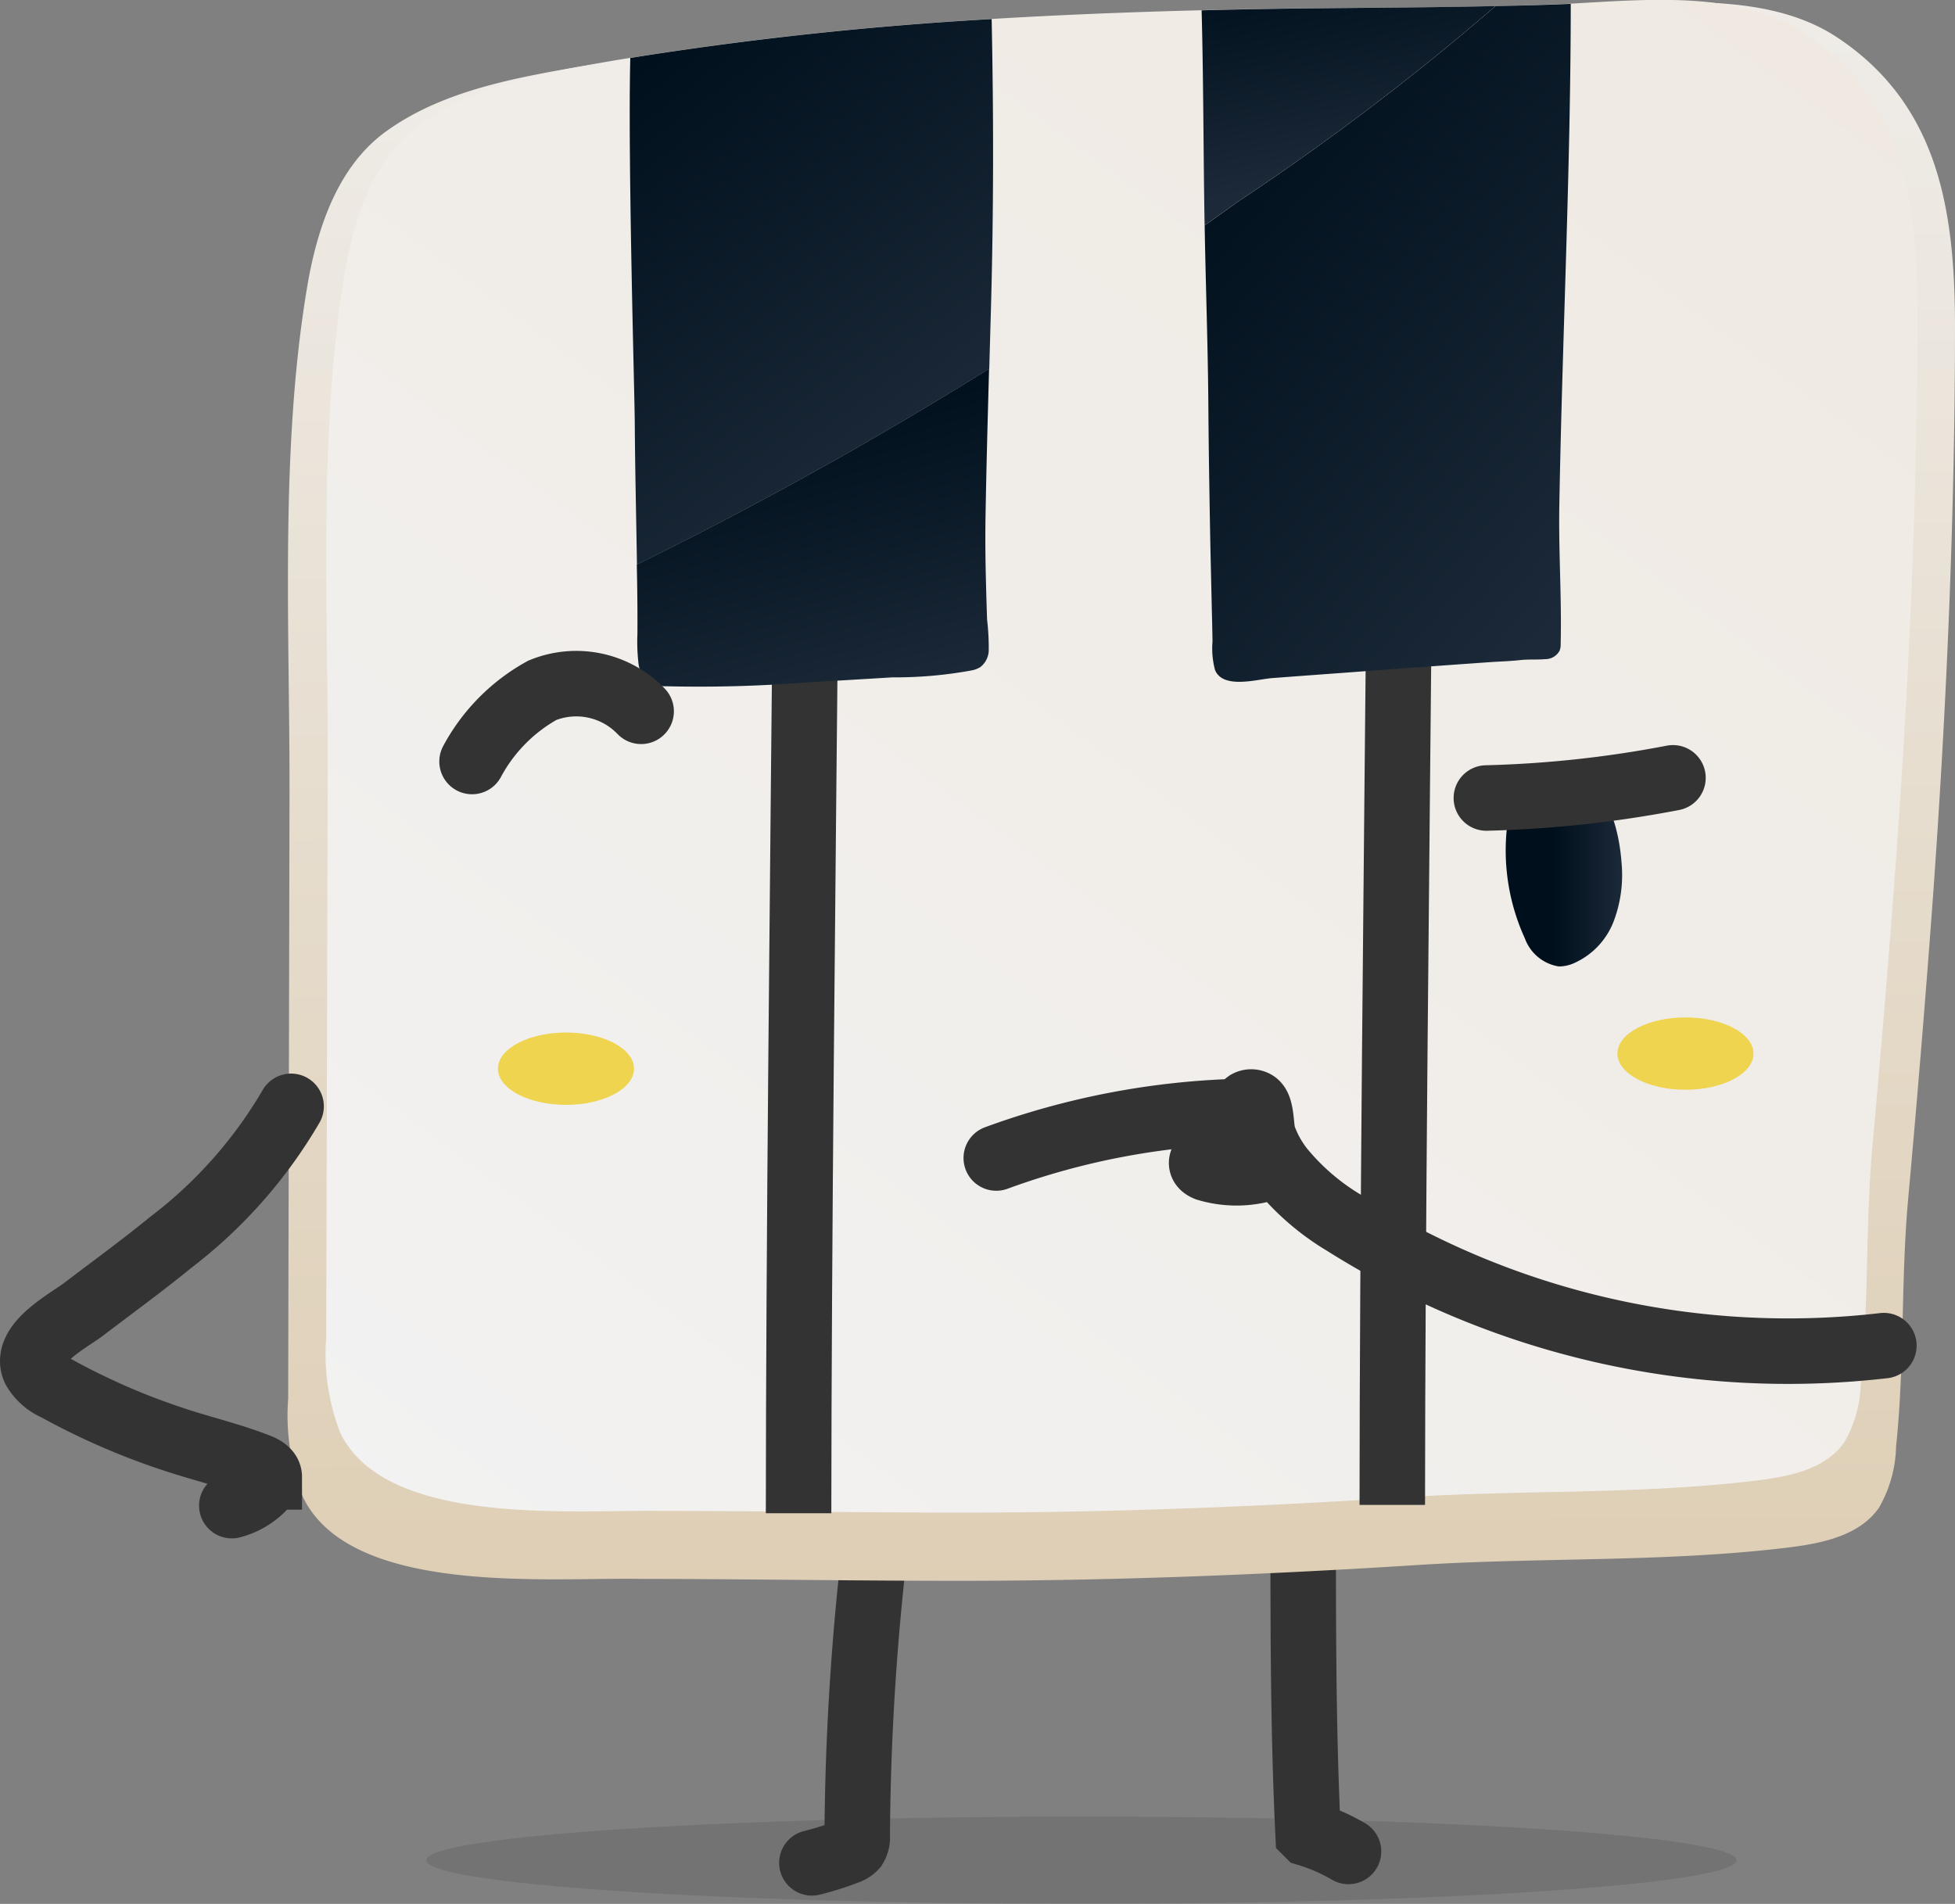
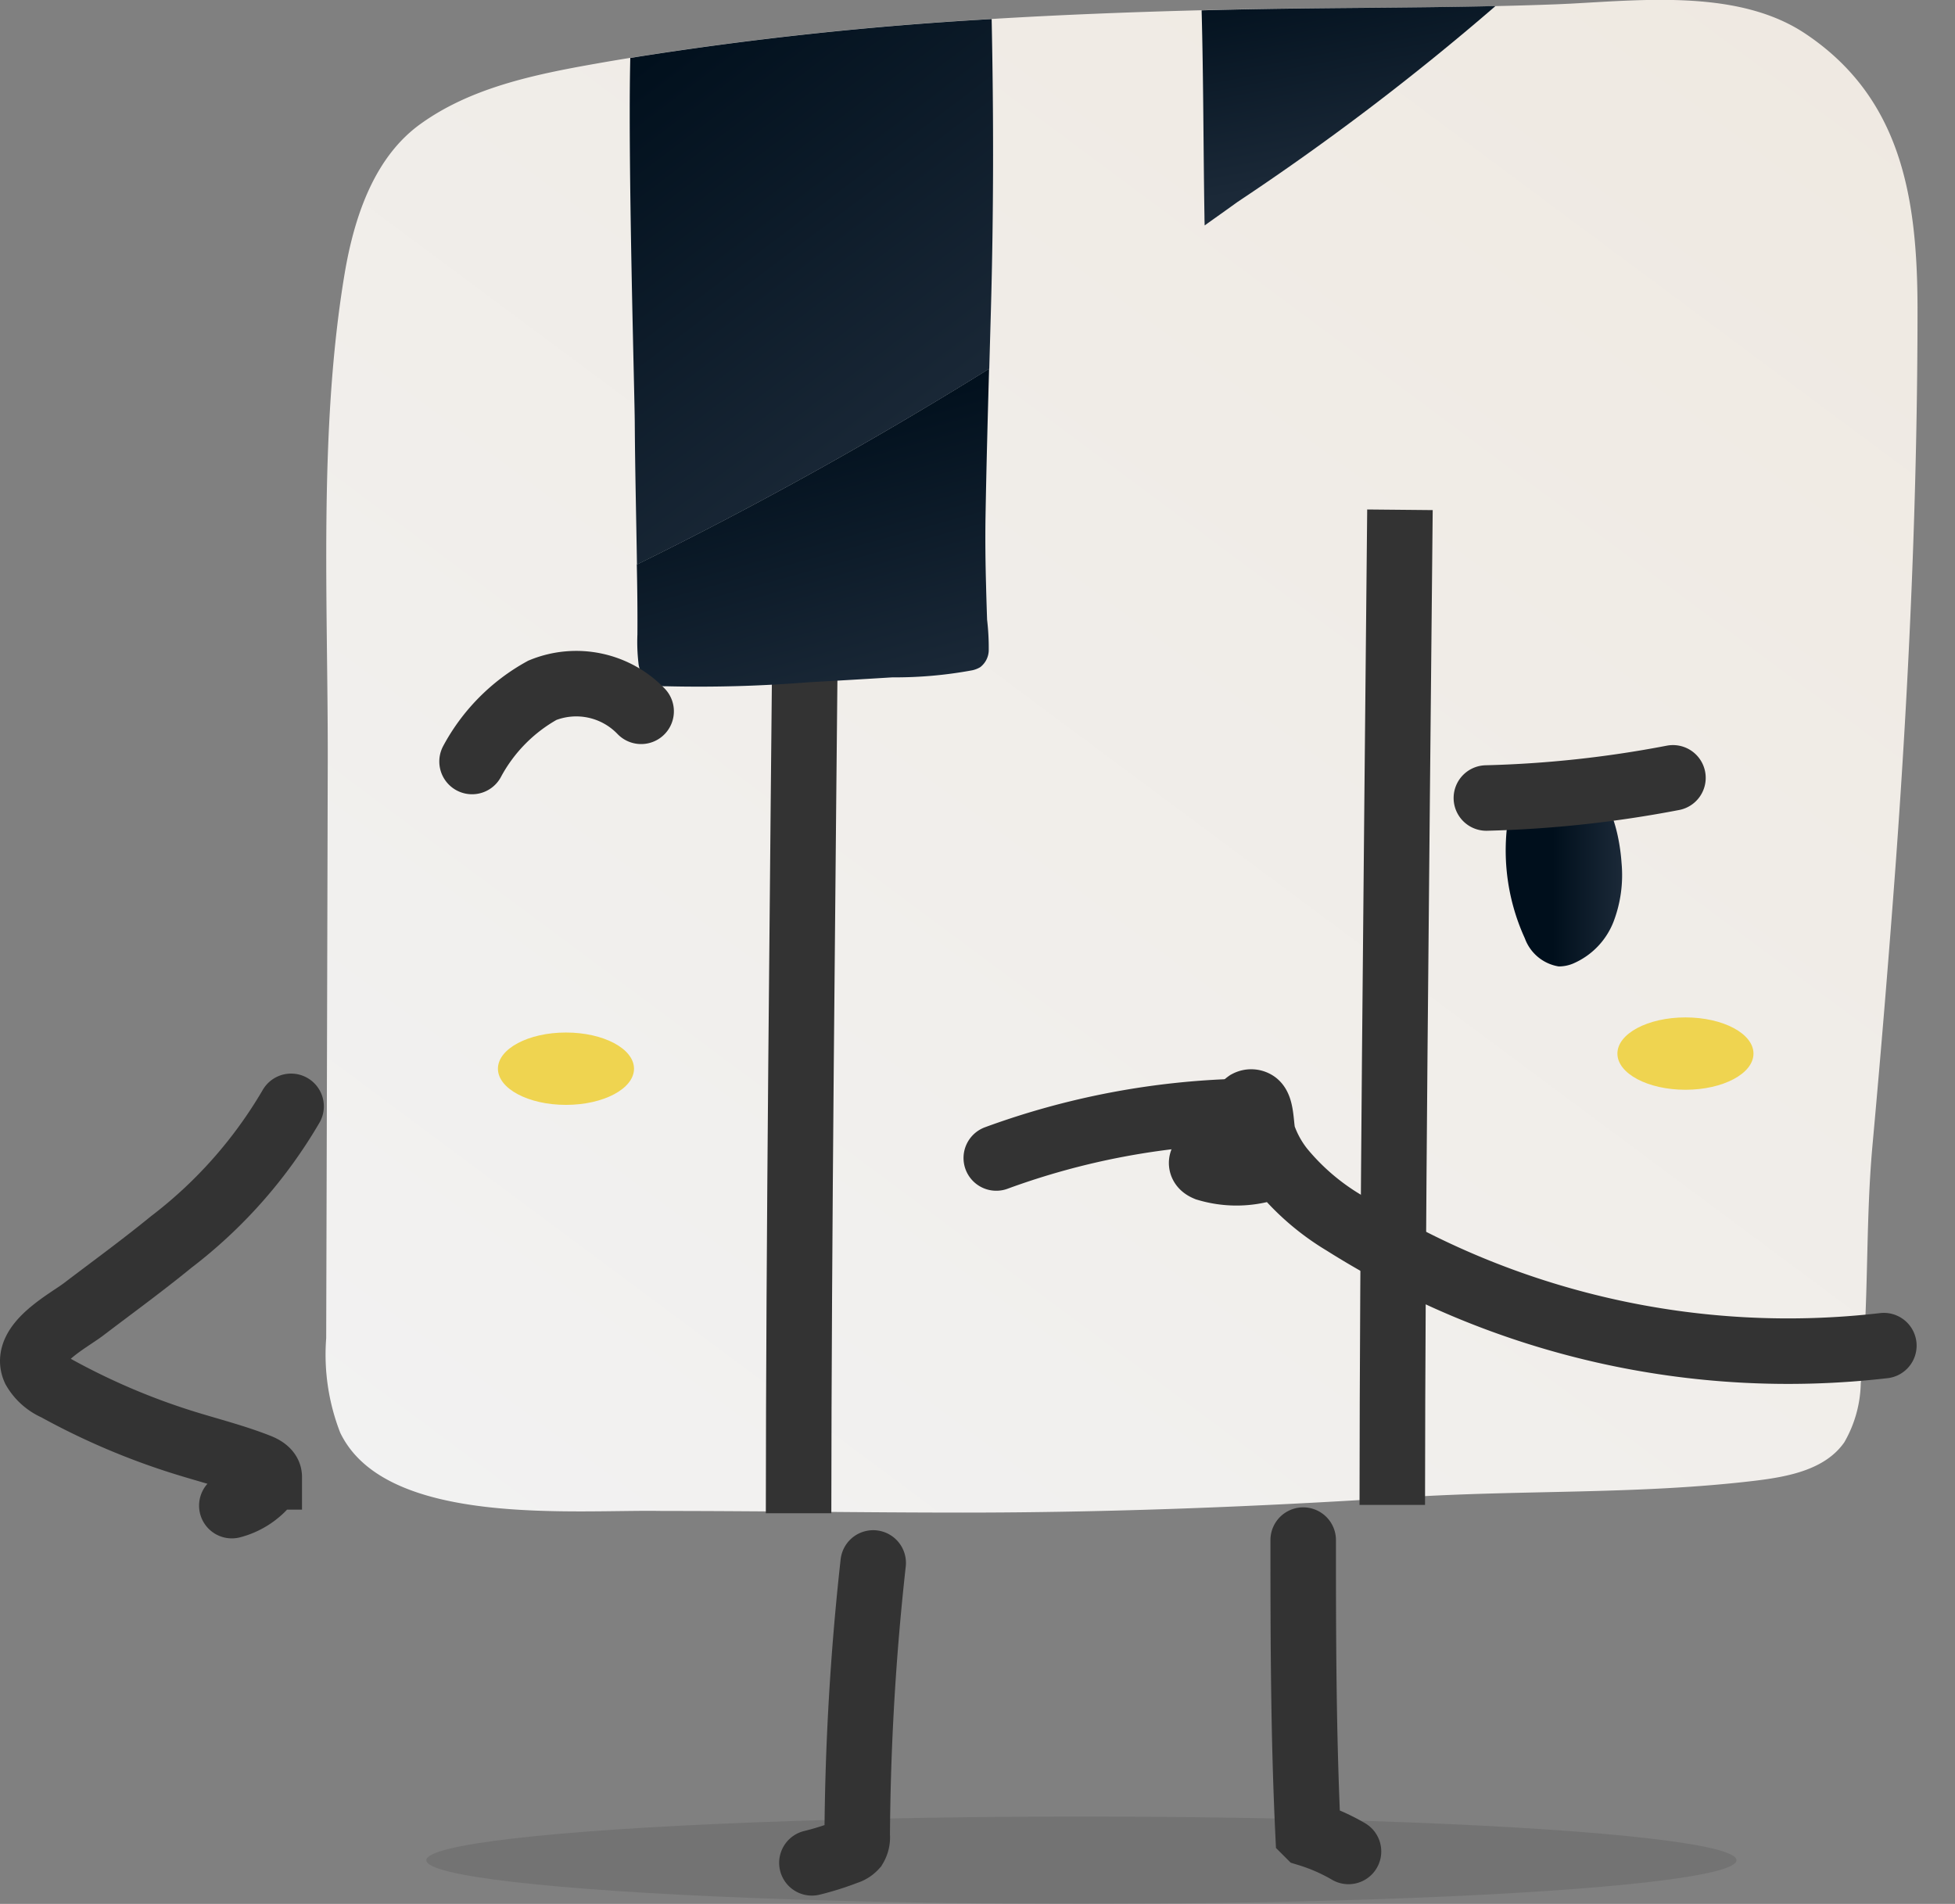
<svg xmlns="http://www.w3.org/2000/svg" xmlns:xlink="http://www.w3.org/1999/xlink" width="89.534" height="87.201">
  <rect width="100%" height="100%" fill="#808080" stroke="none" />
  <defs>
    <style>.a{fill:rgba(0,0,0,.1)}.b,.e{fill:none;stroke:#333;stroke-miterlimit:10;stroke-width:3px}.b{stroke-linecap:round}.c{fill:url(#a)}.d{fill:url(#b)}.f{fill:url(#c)}.g{fill:url(#d)}.h{fill:url(#e)}.i{fill:url(#f)}.j{fill:#efd450}.k{fill:url(#g)}</style>
    <linearGradient id="a" x1=".46" y1="1.068" x2=".458" y2="-.173" gradientUnits="objectBoundingBox">
      <stop offset="0" stop-color="#ddccb1" />
      <stop offset="1" stop-color="#f2f2f2" />
    </linearGradient>
    <linearGradient id="b" x1=".921" y1="-.025" x2=".099" y2="1.047" gradientUnits="objectBoundingBox">
      <stop offset="0" stop-color="#efe9e1" />
      <stop offset="1" stop-color="#f2f2f2" />
    </linearGradient>
    <linearGradient id="c" x1=".404" y1=".145" x2=".684" y2="1.057" gradientUnits="objectBoundingBox">
      <stop offset="0" stop-color="#000f1c" />
      <stop offset="1" stop-color="#1b2938" />
    </linearGradient>
    <linearGradient id="d" x1=".223" y1="-.058" x2=".69" y2=".857" xlink:href="#c" />
    <linearGradient id="e" x1=".221" y1=".025" x2=".827" y2=".989" xlink:href="#c" />
    <linearGradient id="f" x1=".325" y1="-.212" x2=".568" y2=".748" xlink:href="#c" />
    <linearGradient id="g" y1=".5" x2="1" y2=".5" xlink:href="#c" />
  </defs>
  <g transform="translate(-550.178 -607.983)">
    <ellipse class="a" cx="30.003" cy="2" rx="30.003" ry="2" transform="translate(569.701 691.184)" />
    <g transform="translate(551.677 607.983)">
      <path class="b" d="M38.491 71.585a120.018 120.018 0 0 0-.732 12.487.847.847 0 0 1-.115.516.815.815 0 0 1-.373.233 12.858 12.858 0 0 1-1.587.5" />
      <path class="b" d="M58.184 70.539c0 4.491.009 8.969.224 13.45a8.707 8.707 0 0 1 1.851.81" />
-       <path class="c" d="M12.559 13.197c.5-3.016 1.535-5.671 3.622-7.178 2.42-1.747 5.479-2.375 8.443-2.894A201.478 201.478 0 0 1 55.086.553C60.21.442 65.351.509 70.464.323c3.838-.14 8.8-.855 12.191 1.4 4.6 3.064 5.358 7.844 5.38 13.063 0 8.887-.39 17.76-1.033 26.622a783.353 783.353 0 0 1-1.113 13.513c-.342 3.811-.157 7.567-.552 11.326a5.874 5.874 0 0 1-.788 2.815c-.918 1.311-2.693 1.644-4.286 1.833-5.616.667-11.2.426-16.812.783-7.057.449-14.125.731-21.2.725-4.816 0-9.632-.084-14.449-.087-4.137-.079-13.233.8-15.426-3.748a10.25 10.25 0 0 1-.677-4.519l.061-27.516c.02-7.595-.454-15.821.799-23.336z" />
      <path class="d" d="M86.319 14.06c0 8.515-.381 17.018-1 25.507a745.024 745.024 0 0 1-1.068 12.945c-.327 3.654-.151 7.25-.532 10.853a5.611 5.611 0 0 1-.754 2.695c-.876 1.257-2.569 1.576-4.09 1.76-5.36.641-10.695.411-16.046.759-6.738.432-13.485.7-20.236.7-4.6 0-9.19-.075-13.787-.075-3.952-.075-12.634.771-14.725-3.587a9.862 9.862 0 0 1-.641-4.329q.038-13.175.071-26.358c.017-7.279-.431-15.161.767-22.361.482-2.891 1.471-5.435 3.461-6.877 2.313-1.676 5.23-2.279 8.063-2.778q.779-.138 1.563-.264A163.672 163.672 0 0 1 43.913.869c3.2-.193 6.411-.318 9.617-.4.448-.013.9-.026 1.345-.034 4.89-.109 9.8-.05 14.679-.23.285-.008.582-.025.88-.038 3.516-.189 7.774-.616 10.753 1.379 4.395 2.938 5.116 7.515 5.132 12.514z" />
      <path class="e" d="M62.615 23.349c-.175 18.231-.343 33.162-.351 45.578" />
      <path class="e" d="M35.425 23.731c-.176 18.231-.343 33.162-.351 45.578" />
      <path class="f" d="M27.693 29.054a8.481 8.481 0 0 0 .046 1.3 1.247 1.247 0 0 0 .541.93 1.565 1.565 0 0 0 .717.147 62.583 62.583 0 0 0 6.5-.18q1.936-.107 3.872-.227a19.344 19.344 0 0 0 3.654-.323 1.189 1.189 0 0 0 .373-.146 1 1 0 0 0 .386-.742 11.021 11.021 0 0 0-.075-1.433c-.017-.516-.034-1.026-.046-1.538-.03-1.048-.042-2.1-.026-3.147.039-2.27.1-4.538.164-6.806q-7.925 4.929-16.134 8.967c.023 1.068.036 2.133.028 3.198z" />
      <path class="g" d="M43.916.873a163.8 163.8 0 0 0-16.549 1.781c-.117 4.71.2 15.447.205 16.737.014 2.154.067 4.311.1 6.468q8.209-4.041 16.134-8.967l.075-2.656c.127-4.504.127-8.904.035-13.363z" />
-       <path class="h" d="M69.557.211c-.854.032-1.71.049-2.566.068A117.348 117.348 0 0 1 55.18 9.248c-.5.364-1.006.72-1.509 1.077.05 2.841.156 5.681.172 8.522.016 2 .05 4 .087 6 .021 1 .046 2 .068 3 .013.511.025 1.022.033 1.534a3.816 3.816 0 0 0 .117 1.312c.373.884 1.919.419 2.611.365q1.672-.126 3.339-.247 3.344-.251 6.684-.487c.453-.029.9-.042 1.354-.092.381-.042.742-.009 1.123-.042a.741.741 0 0 0 .671-.394.891.891 0 0 0 .046-.331c.05-2.1-.1-4.2-.062-6.307.134-7.66.519-15.3.523-22.981-.298.009-.595.028-.88.034z" />
      <path class="i" d="M66.99.278c-4.034.091-8.079.073-12.113.163-.448.009-.9.021-1.345.034.084 3.143.079 6.281.13 9.433 0 .139.006.278.009.417.5-.358 1.007-.714 1.509-1.078A117.357 117.357 0 0 0 66.99.278z" />
      <ellipse class="j" cx="3.116" cy="1.657" rx="3.116" ry="1.657" transform="translate(72.574 46.599)" />
      <ellipse class="j" cx="3.116" cy="1.657" rx="3.116" ry="1.657" transform="translate(21.305 47.291)" />
      <path class="b" d="M44.128 53.038a35.018 35.018 0 0 1 11.228-2.132" />
      <path class="b" d="M84.777 61.632a38.119 38.119 0 0 1-24.736-5.633 10.985 10.985 0 0 1-2.827-2.427 5.212 5.212 0 0 1-.857-1.546c-.113-.341-.064-1.276-.349-1.488a.362.362 0 0 0-.376-.022.693.693 0 0 0-.293.573 2.044 2.044 0 0 0 1.536 2.219 4.907 4.907 0 0 0-3.052-.332c-.148.055-.316.171-.287.325.021.109.131.172.233.215a4.726 4.726 0 0 0 2.721 0" />
      <path class="b" d="M11.832 50.672a21.367 21.367 0 0 1-5.5 6.221c-1.305 1.067-2.668 2.058-4.009 3.079-.7.532-2.751 1.594-2.241 2.732a2.08 2.08 0 0 0 .976.866 31.678 31.678 0 0 0 5.907 2.517c1.128.35 2.276.638 3.375 1.071.228.091.492.241.492.487a.581.581 0 0 1-.174.358 3.046 3.046 0 0 1-1.54.957" />
      <path class="k" d="M68.055 36.32a.621.621 0 0 0-.151.105.963.963 0 0 0-.229.493 9.675 9.675 0 0 0 .661 6.061 1.99 1.99 0 0 0 1.547 1.285 1.688 1.688 0 0 0 .663-.132 3.446 3.446 0 0 0 1.851-1.917 5.987 5.987 0 0 0 .367-2.689c-.061-.931-.375-2.836-1.3-3.311a2.556 2.556 0 0 0-1.209-.208 9.552 9.552 0 0 0-1.848.205 1.447 1.447 0 0 0-.352.108z" />
      <path class="k" d="M25.242 36.724l-.006.016a8.984 8.984 0 0 0 .326 6.745 1.991 1.991 0 0 0 1.547 1.285 1.68 1.68 0 0 0 .663-.132 3.448 3.448 0 0 0 1.851-1.917 5.989 5.989 0 0 0 .367-2.69c-.1-1.488-1.376-5.629-3.695-4.693a2.144 2.144 0 0 0-1.053 1.386z" />
      <path class="b" d="M66.573 36.55a51.912 51.912 0 0 0 8.545-.924" />
      <path class="b" d="M20.12 34.878a8.1 8.1 0 0 1 3.22-3.262 4.118 4.118 0 0 1 4.523.963" />
    </g>
  </g>
</svg>